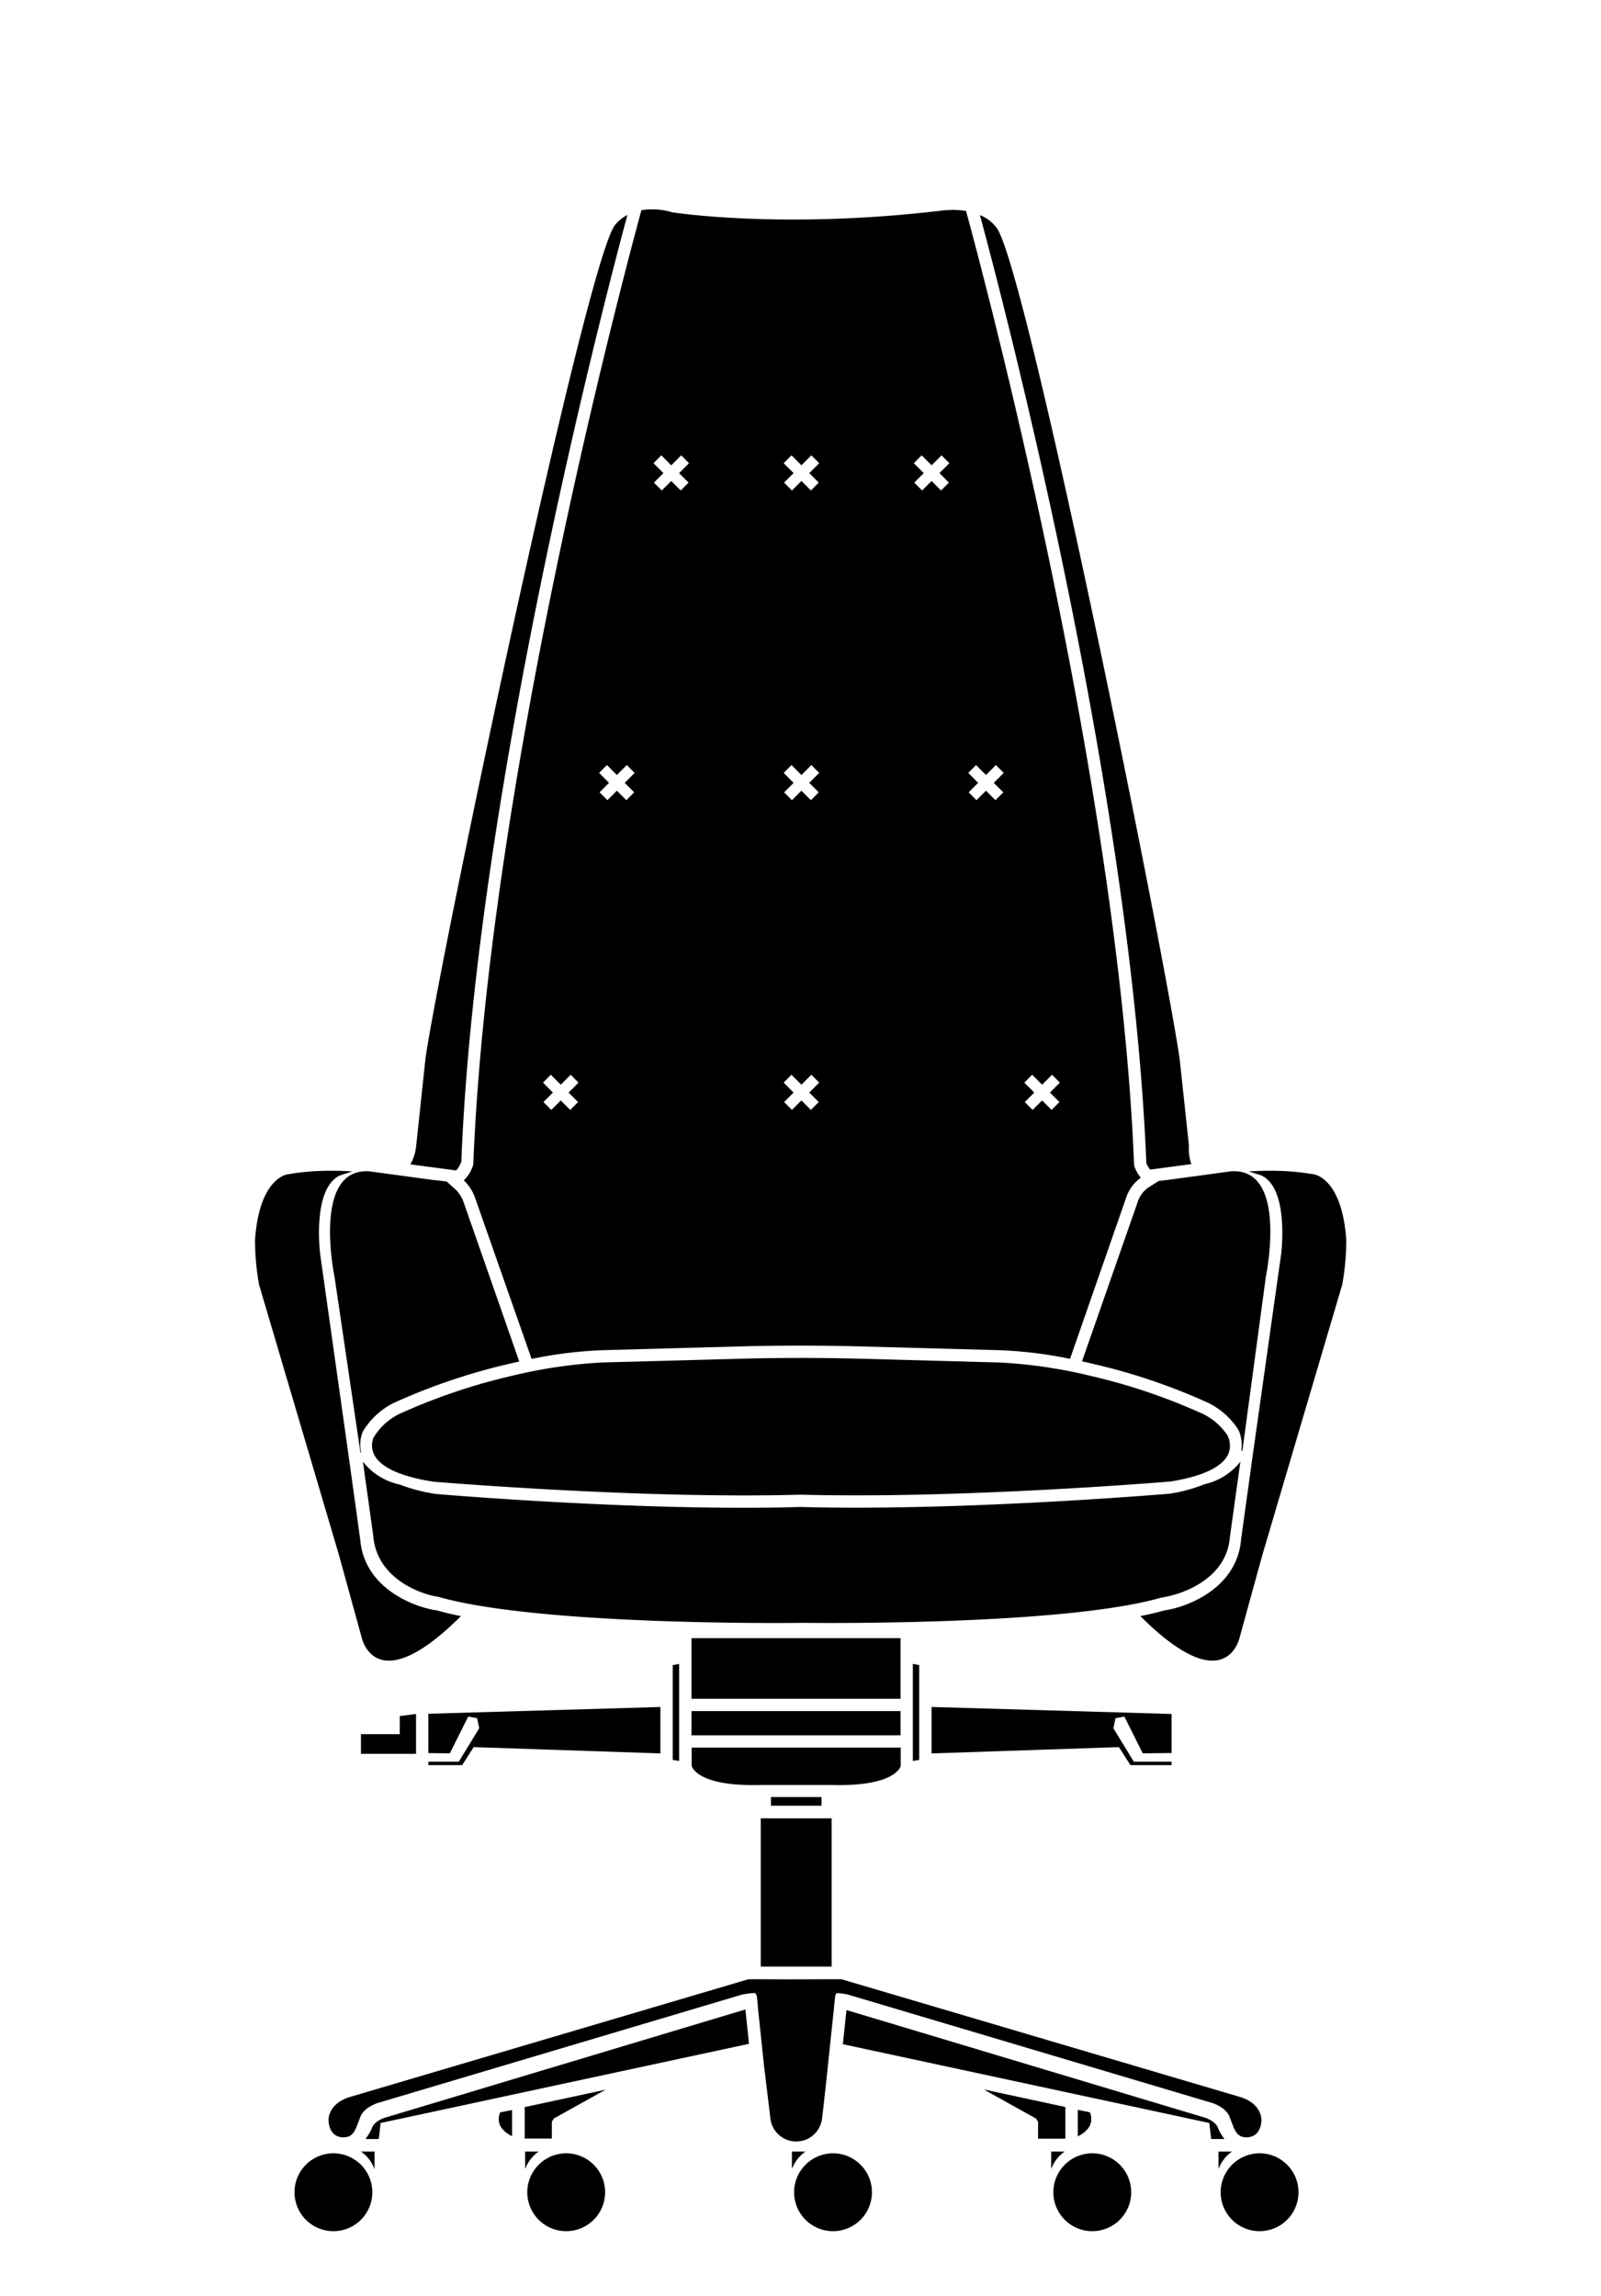
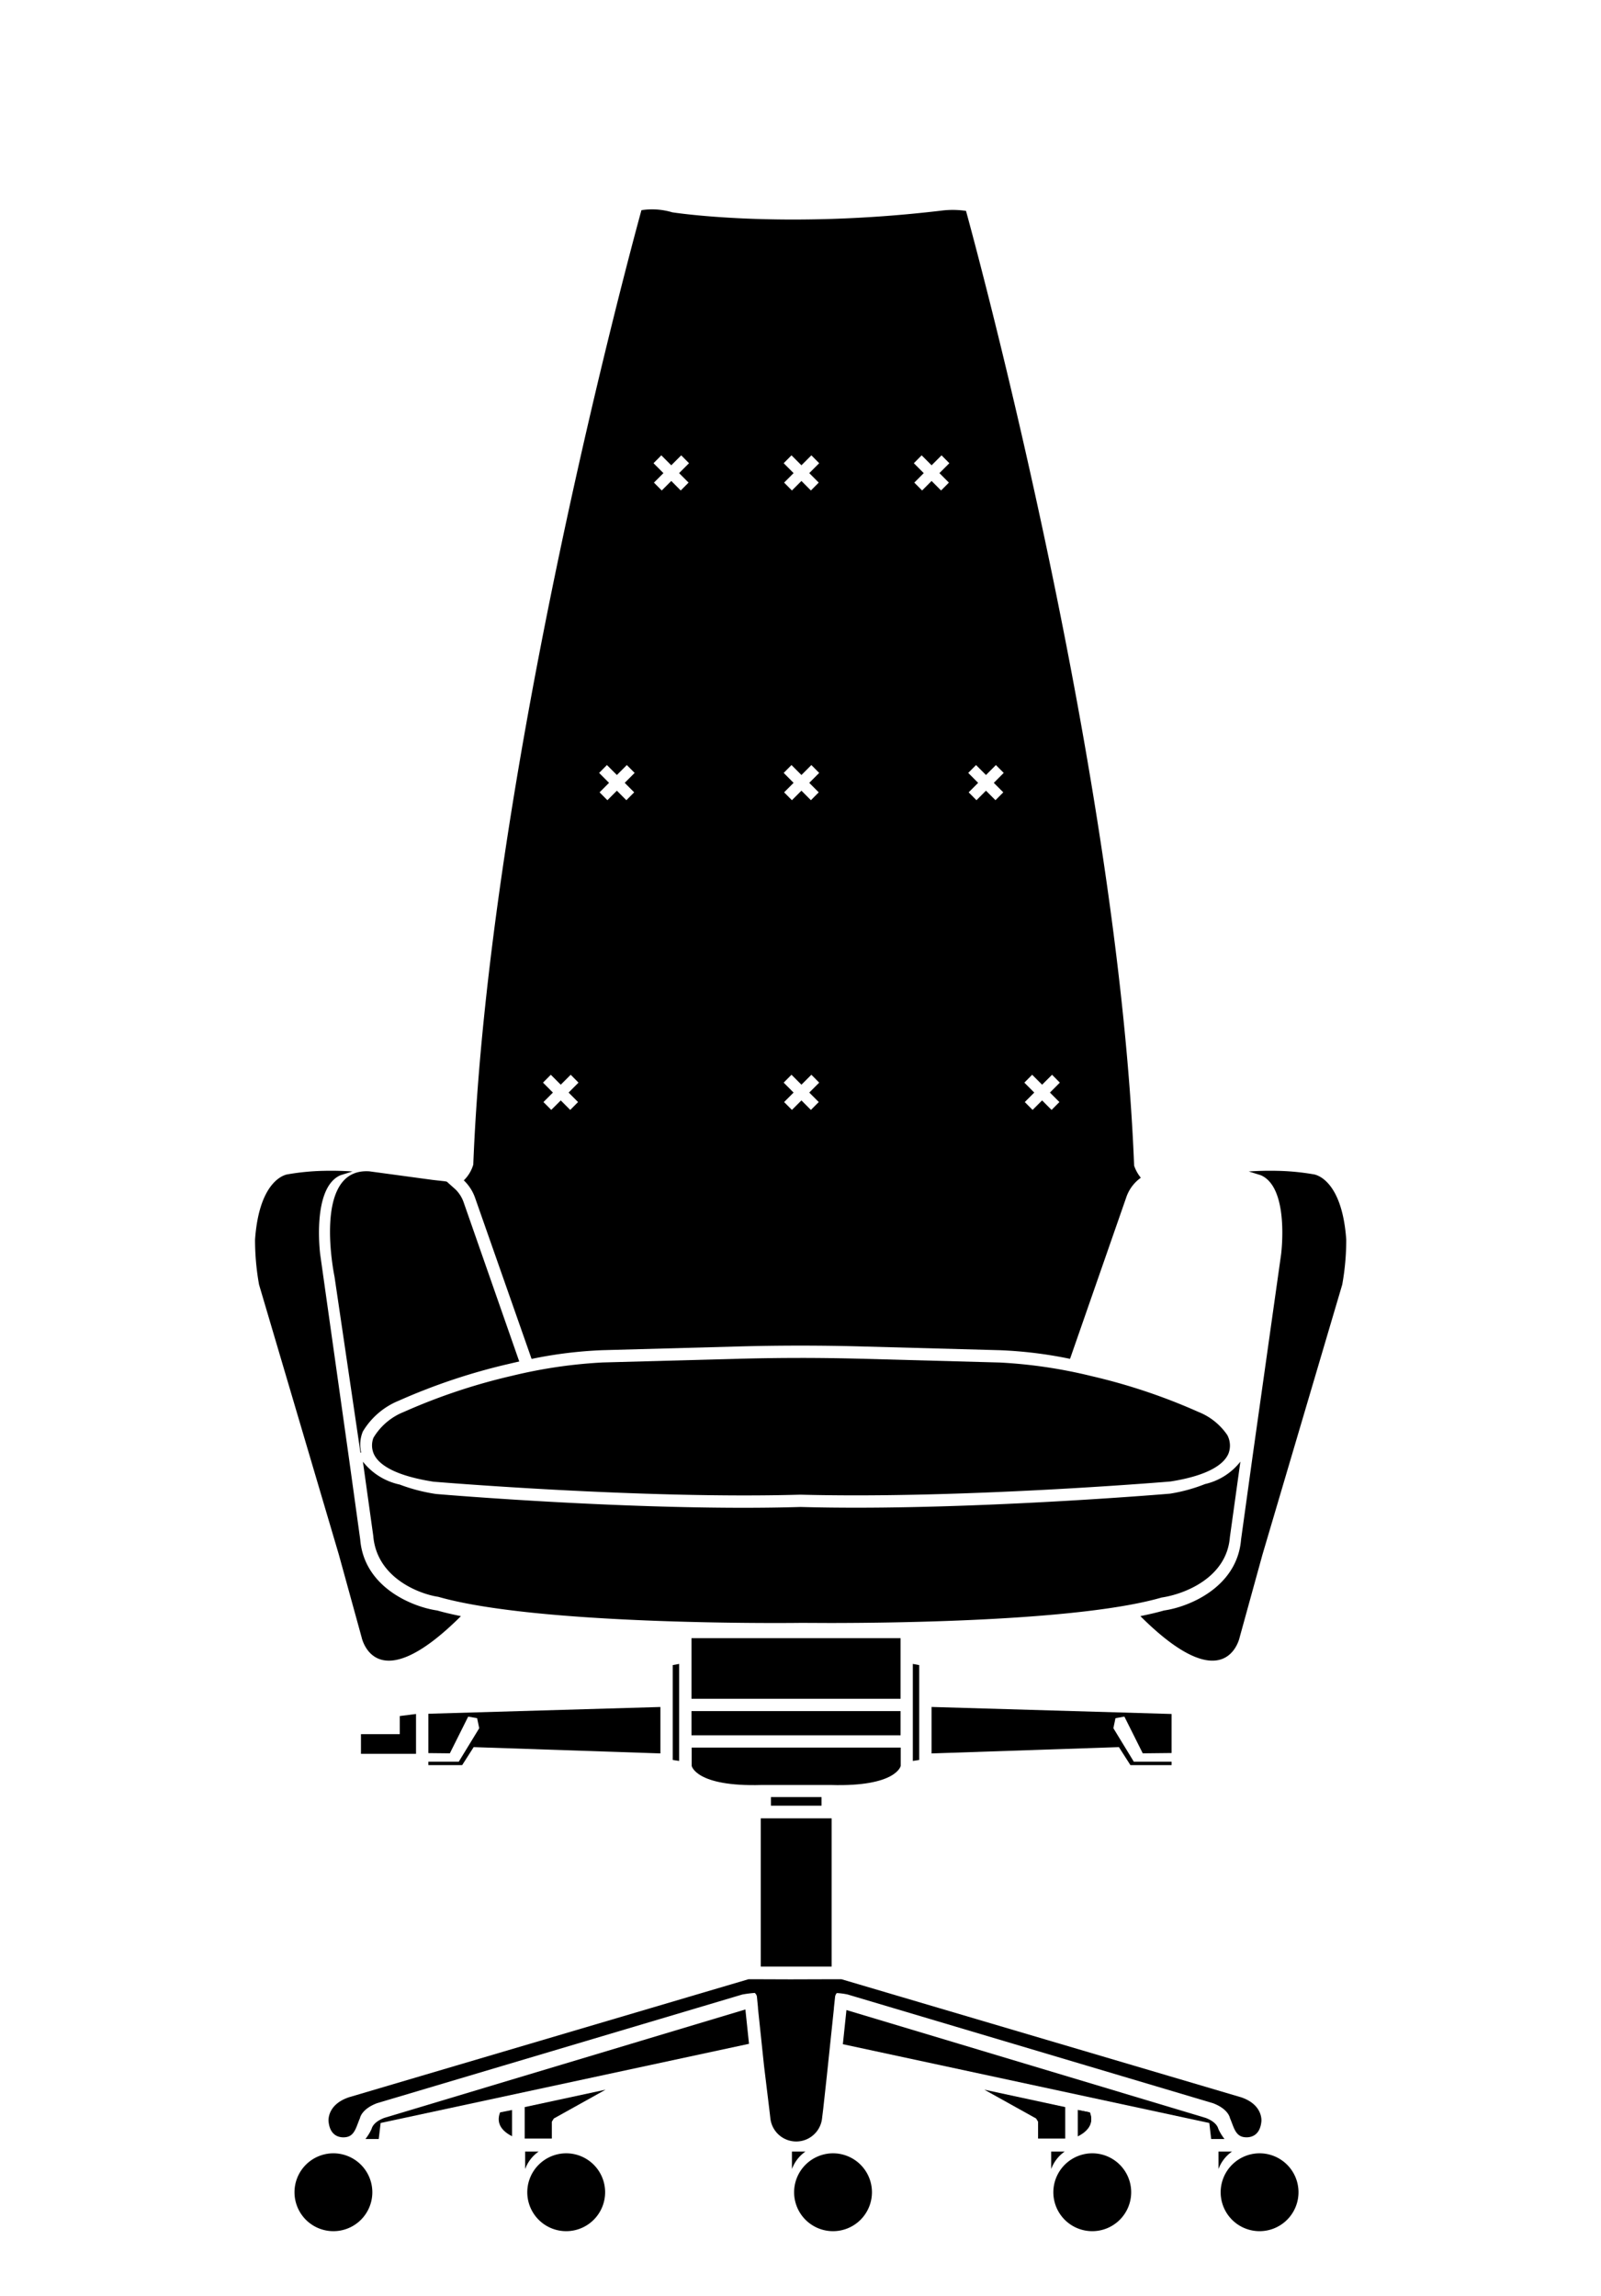
<svg xmlns="http://www.w3.org/2000/svg" id="Livello_1" data-name="Livello 1" viewBox="0 0 155.828 223.374">
  <defs>
    <style>.cls-1,.cls-3{fill:none;}.cls-2{clip-path:url(#clip-path);}.cls-3{stroke:#070606;stroke-miterlimit:10;stroke-width:0.1px;}</style>
    <clipPath id="clip-path">
      <rect class="cls-1" x="7.209" y="-15.581" width="141.409" height="254.537" />
    </clipPath>
  </defs>
  <g class="cls-2">
    <rect class="cls-3" x="-6.932" y="-29.721" width="169.691" height="282.818" />
-     <path d="M44.4,113.879a2.54,2.54,0,0,0,.503-.852C46.307,76.724,59.198,27.83,61.065,20.916a3.672,3.672,0,0,0-1.143.906c-2.712,2.722-17.221,71.996-18.514,81.197l-.896,8.435a4.82,4.82,0,0,1-.563,1.838Z" />
-     <path d="M111.943,113.799l4.015-.533a4.424,4.424,0,0,1-.239-1.814l-.902-8.435C113.156,91.75,99.631,24.789,96.921,22.067a3.703,3.703,0,0,0-1.542-1.137c2.219,8.187,14.712,55.693,16.197,92.245a2.676,2.676,0,0,0,.367.625" />
-     <path d="M119.806,113.968l-6.158.836-.87.098-1.088.696a2.752,2.752,0,0,0-.97,1.393l-5.406,15.463c.652.142,1.091.249,1.147.263a58.855,58.855,0,0,1,10.664,3.566,7.265,7.265,0,0,1,3.424,2.861,3.511,3.511,0,0,1,.277,1.9l.086.194,2.299-17.041s2.227-10.624-3.406-10.229" />
    <path d="M35.315,139.285a7.265,7.265,0,0,1,3.494-2.999,59.152,59.152,0,0,1,10.743-3.588c.034-.008.405-.1.988-.227L45.118,116.956a3.272,3.272,0,0,0-.772-1.217l-.854-.764a2.019,2.019,0,0,0-.245-.046l-1.127-.126-6.158-.834c-5.635-.397-3.406,10.229-3.406,10.229l2.528,17.145.072-.016a3.294,3.294,0,0,1,.16-2.041" />
    <path d="M77.891,132.124c-2.011,0-4.025.03-6.022.082l-13.224.359a47.755,47.755,0,0,0-8.784,1.291A58.007,58.007,0,0,0,39.3,137.38a6.049,6.049,0,0,0-2.951,2.51,2.063,2.063,0,0,0,.018,1.534c.543,1.287,2.558,2.235,5.825,2.742.12.008,20.284,1.702,35.702,1.263,1.812.046,3.61.066,5.434.066,14.469,0,30.46-1.335,30.608-1.351,3.123-.491,5.094-1.431,5.635-2.718a2.171,2.171,0,0,0-.114-1.794,6.146,6.146,0,0,0-2.818-2.257,57.21,57.21,0,0,0-10.386-3.48,47.678,47.678,0,0,0-8.944-1.325l-13.393-.365c-1.997-.052-4.013-.082-6.024-.082" />
    <path d="M78.004,157.901l2.7.012c7.156,0,24.632-.239,32.362-2.478,2.267-.335,6.326-1.942,6.639-5.865l1.024-7.355-.002.002a6.098,6.098,0,0,1-3.44,2.179,15.9,15.9,0,0,1-3.408.934c-.204.02-16.225,1.365-30.54,1.365-1.818,0-3.612-.02-5.418-.07-15.279.459-35.313-1.247-35.495-1.265a17.061,17.061,0,0,1-3.522-.916,6.211,6.211,0,0,1-3.582-2.227l1.008,7.218c.341,4.196,4.679,5.699,6.322,5.93,9.496,2.722,32.733,2.572,35.353,2.536" />
    <rect x="67.304" y="159.391" width="20.35" height="5.895" />
    <rect x="67.304" y="166.485" width="20.35" height="2.355" />
    <path d="M67.322,170.037v1.78s.407,2.047,6.806,1.858h6.735c6.399.19,6.806-1.858,6.806-1.858v-1.78Z" />
    <polygon points="88.847 161.894 89.469 162.01 89.469 171.239 88.847 171.334 88.847 161.894" />
    <polygon points="109.439 167.021 111.226 170.595 114.032 170.565 114.032 166.766 90.669 166.083 90.669 170.605 108.906 169.99 110.025 171.742 114.032 171.742 114.032 171.409 110.356 171.409 108.367 168.15 108.571 167.175 109.439 167.021" />
    <polyline points="40.492 166.766 38.91 166.967 38.91 168.731 35.133 168.731 35.133 170.643 40.492 170.643" />
    <polygon points="66.101 161.894 65.478 162.01 65.478 171.239 66.101 171.334 66.101 161.894" />
    <polygon points="41.691 166.744 41.691 170.573 43.784 170.595 45.57 167.022 46.438 167.175 46.644 168.151 44.652 171.41 41.691 171.41 41.691 171.743 44.983 171.743 46.103 169.991 64.279 170.603 64.279 166.086 41.691 166.744" />
    <path d="M127.863,114.26a23.229,23.229,0,0,0-3.538-.341c-.988-.024-1.928.006-2.78.062l1.171.365c2.822,1.215,1.975,7.706,1.975,7.706l-2.772,19.631-1.123,8.098c-.375,4.657-5.07,6.569-7.501,6.916-.69.2-1.477.379-2.301.549,8.391,8.359,9.668,2.047,9.668,2.047l2.217-8.038,7.762-26.262a24.528,24.528,0,0,0,.391-4.386c-.431-6.062-3.171-6.348-3.171-6.348" />
    <path d="M27.995,114.26a23.229,23.229,0,0,1,3.54-.341c.986-.024,1.926.006,2.778.062l-1.171.365c-2.822,1.215-1.976,7.706-1.976,7.706L33.937,141.684l1.123,8.098c.375,4.657,5.07,6.569,7.501,6.916.69.2,1.477.379,2.301.549-8.391,8.359-9.668,2.047-9.668,2.047l-2.215-8.038L25.215,124.994a24.529,24.529,0,0,1-.391-4.386c.431-6.062,3.171-6.348,3.171-6.348" />
    <rect x="75.035" y="174.852" width="4.923" height="0.836" />
    <rect x="74.047" y="176.921" width="6.896" height="14.421" />
    <path d="M110.386,113.41c-1.503-37.979-15.179-88.582-16.363-92.89a8.812,8.812,0,0,0-2.428-.022c-15.545,1.842-26.164.16-26.164.16a6.825,6.825,0,0,0-2.999-.208C61.362,24.343,47.56,75.255,46.065,113.314a3.508,3.508,0,0,1-.922,1.532,4.32,4.32,0,0,1,1.103,1.716l5.495,15.658a41.839,41.839,0,0,1,6.872-.85l13.222-.361c4.017-.112,8.092-.112,12.112,0l13.385.363a41.598,41.598,0,0,1,6.816.84l5.452-15.65a3.868,3.868,0,0,1,1.439-1.97,3.808,3.808,0,0,1-.655-1.183m-54.122-6.182-.76.766-.922-.926-.926.924-.76-.764.922-.922-.964-.968.76-.766.968.968.968-.968.758.766-.964.968Zm5.464-30.135-.762.766-.922-.926-.924.926-.76-.766.92-.922-.964-.968.76-.766.968.97.968-.97.76.766-.966.968Zm5.294-30.135-.762.766-.922-.926-.926.926-.76-.766.922-.924-.964-.964.76-.766.968.968.968-.968.76.766-.966.964Zm12.669,60.27-.762.766-.922-.926-.926.924-.76-.764.922-.922-.964-.968.76-.766.968.968.968-.968.76.766-.966.968Zm-.922-31.057.922.922-.762.766-.922-.926-.926.926-.76-.766.922-.922-.964-.968.76-.766.968.97.968-.97.76.766Zm0-30.137.922.924-.762.766-.922-.926-.926.926-.76-.766.922-.924-.964-.964.76-.766.968.968.968-.968.76.766Zm13.591.924-.762.766-.922-.926-.924.926-.76-.766.92-.924-.964-.964.76-.766.968.968.968-.968.76.766-.966.964Zm5.294,30.135-.762.766-.922-.926-.926.926-.76-.766.922-.922-.964-.968.76-.766.968.97.966-.97.76.766-.964.968Zm5.462,30.135-.762.766-.922-.926-.926.924-.76-.764.922-.922-.964-.968.76-.766.968.968.968-.968.758.766-.964.968Z" />
    <path d="M32.449,209.512a3.788,3.788,0,1,0,3.791,3.789,3.794,3.794,0,0,0-3.791-3.789" />
    <path d="M49.838,205.296v2.554c-1.395-.708-1.437-1.612-1.163-2.321Z" />
    <polygon points="51.07 205.015 51.07 208.08 53.712 208.08 53.712 206.439 53.905 206.124 58.944 203.32 51.07 205.015" />
    <path d="M104.912,205.296v2.554c1.393-.708,1.439-1.612,1.163-2.321Z" />
    <polygon points="103.68 205.015 103.68 208.08 101.038 208.08 101.038 206.439 100.845 206.124 95.806 203.32 103.68 205.015" />
    <path d="M72.55,195.516,37.406,206.064c-1.05.403-1.193.926-1.241,1.08a4.792,4.792,0,0,1-.597.976h1.295l.184-1.558,35.854-7.704Z" />
    <path d="M117.342,206.064l-34.956-10.492-.349,3.324,35.667,7.665.182,1.558h1.295a4.785,4.785,0,0,1-.595-.976c-.048-.154-.192-.676-1.243-1.08" />
    <path d="M120.77,204.053,81.899,192.573l-.798.002-.002-.002-3.933.012-.441.002v-.002l-3.378-.012h-.495L33.98,204.053c-2.205.734-2.001,2.359-2.001,2.359.16,1.626,1.345,1.572,1.65,1.532.91-.094,1.048-1.052,1.405-1.846.016-.092.204-.908,1.652-1.459l35.557-10.576a10.815,10.815,0,0,1,1.221-.156.608.608,0,0,1,.206.343l.11,1.121-.008.002.591,5.615.529,4.356.084.72a2.532,2.532,0,0,0,5.044-.02l.104-.846.351-3.199.694-6.607-.006-.002.116-1.096a.649.649,0,0,1,.172-.375,6.599,6.599,0,0,1,1.058.142l35.555,10.576c1.451.551,1.638,1.367,1.654,1.459.355.794.495,1.752,1.407,1.846.303.04,1.489.094,1.648-1.532,0,0,.202-1.624-2.001-2.359" />
    <path d="M104.912,205.296v2.554c1.393-.708,1.439-1.612,1.163-2.321Z" />
-     <polygon points="103.68 205.015 103.68 208.08 101.038 208.08 101.038 206.439 100.845 206.124 95.806 203.32 103.68 205.015" />
-     <path d="M35.133,209.341a3.586,3.586,0,0,1,1.317,1.702l.002-1.702Z" />
    <path d="M122.598,209.512a3.788,3.788,0,1,1-3.789,3.789,3.794,3.794,0,0,1,3.789-3.789" />
    <path d="M119.915,209.341a3.586,3.586,0,0,0-1.317,1.702l-.002-1.702Z" />
    <path d="M106.315,209.512a3.788,3.788,0,1,1-3.791,3.789,3.794,3.794,0,0,1,3.791-3.789" />
    <path d="M103.629,209.341a3.574,3.574,0,0,0-1.315,1.702l-.002-1.702Z" />
    <path d="M81.081,209.512a3.788,3.788,0,1,1-3.789,3.789,3.794,3.794,0,0,1,3.789-3.789" />
    <path d="M78.398,209.341a3.586,3.586,0,0,0-1.317,1.702l-.002-1.702Z" />
    <path d="M55.112,209.512a3.788,3.788,0,1,1-3.791,3.789,3.794,3.794,0,0,1,3.791-3.789" />
    <path d="M52.429,209.341a3.586,3.586,0,0,0-1.317,1.702l-.002-1.702Z" />
  </g>
</svg>